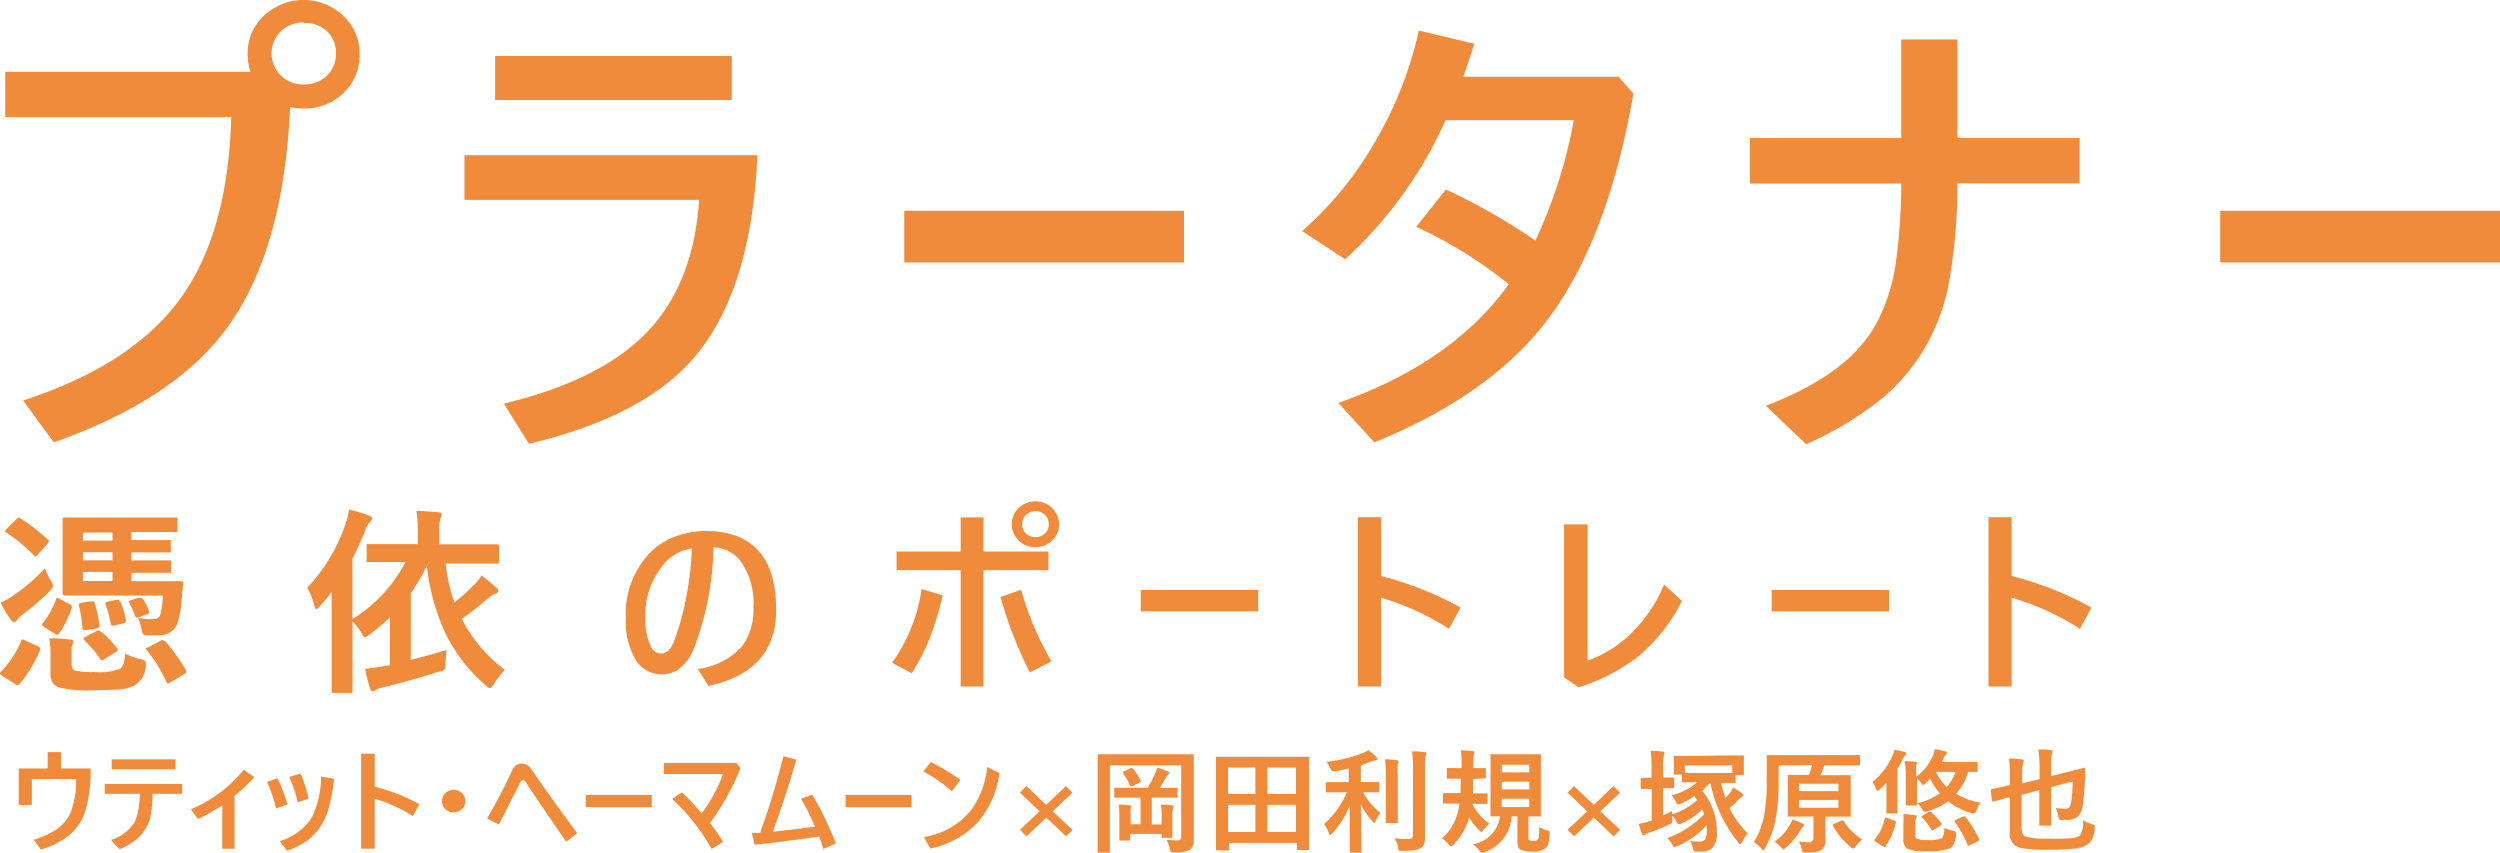
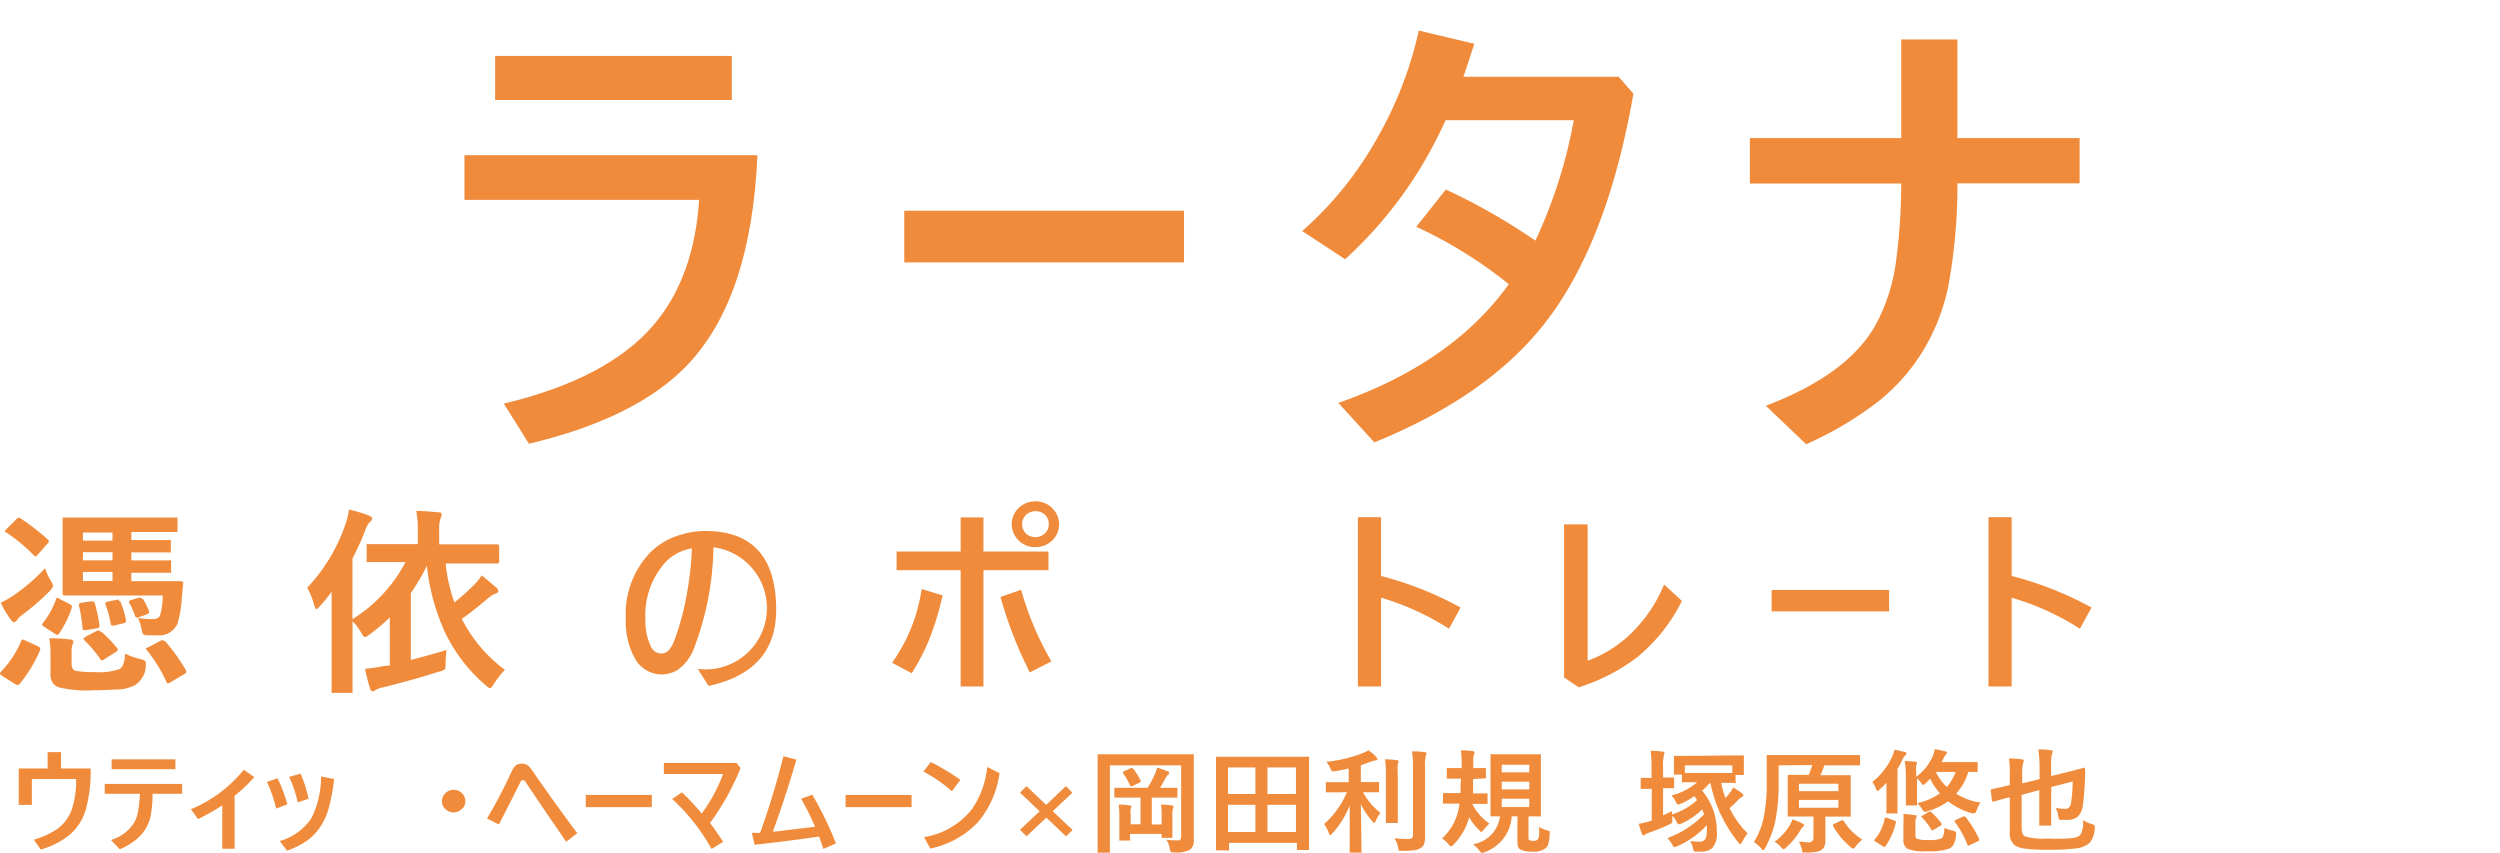
<svg xmlns="http://www.w3.org/2000/svg" id="レイヤー_1" data-name="レイヤー 1" viewBox="0 0 253.52 86.48">
  <defs>
    <style>.cls-1{fill:#f08b3b;}</style>
  </defs>
  <title>アートボード 1</title>
  <path class="cls-1" d="M6.19,77.93h3a14.22,14.22,0,0,1-.52,4.26A5.31,5.31,0,0,1,7,84.71a8.48,8.48,0,0,1-2.86,1.44l-.72-1A8.07,8.07,0,0,0,5.89,84a4.14,4.14,0,0,0,1.38-1.89A9.26,9.26,0,0,0,7.72,79H3.23v2.63H1.9V77.93H4.83V76.27H6.19Z" />
  <path class="cls-1" d="M14.19,80.5H10.62v-1h7.85v1h-3a11.58,11.58,0,0,1-.22,2.36,4.29,4.29,0,0,1-.5,1.21,4.46,4.46,0,0,1-1.1,1.19,6.85,6.85,0,0,1-1.51.86l-.89-.94a4.19,4.19,0,0,0,2.38-1.79A3.62,3.62,0,0,0,14,82.28,13.08,13.08,0,0,0,14.19,80.5ZM11.32,77h6.47v1H11.32Z" />
  <path class="cls-1" d="M22.54,81.67a22.85,22.85,0,0,1-2.46,1.39l-.72-1a13.57,13.57,0,0,0,5.36-4l1.07.74a15,15,0,0,1-2,1.9v5.37H22.54Z" />
  <path class="cls-1" d="M27.08,79.29l1.06-.37a14.87,14.87,0,0,1,1,2.65L28,82A14.18,14.18,0,0,0,27.08,79.29Zm1.29,6A5.82,5.82,0,0,0,31.56,83a9.39,9.39,0,0,0,1-4.26l1.32.25a17.42,17.42,0,0,1-.5,2.78,6.68,6.68,0,0,1-.78,1.89,5.59,5.59,0,0,1-1.49,1.61,8.91,8.91,0,0,1-2,1Zm1-6.52,1.11-.32A13.12,13.12,0,0,1,31.29,81l-1.1.37a11.18,11.18,0,0,0-.86-2.56Z" />
-   <path class="cls-1" d="M38,79.78a19.38,19.38,0,0,1,4.53,1.77l-.66,1.21A14.87,14.87,0,0,0,38,81v5.06H36.62V76.43H38Z" />
  <path class="cls-1" d="M46,80.09a1.21,1.21,0,0,1,.88.38,1.1,1.1,0,0,1,.31.76,1,1,0,0,1-.4.85A1.19,1.19,0,0,1,45.12,82a1.06,1.06,0,0,1-.3-.76,1.13,1.13,0,0,1,.39-.85A1.2,1.2,0,0,1,46,80.09Z" />
  <path class="cls-1" d="M49.39,83a53.89,53.89,0,0,0,2.52-4.81,1.65,1.65,0,0,1,.46-.62,1.22,1.22,0,0,1,.53-.13,1.06,1.06,0,0,1,.6.16,2,2,0,0,1,.44.49c1.69,2.45,3.23,4.58,4.6,6.4l-1.13.87c-1-1.48-2.43-3.52-4.15-6.12a.28.28,0,0,0-.24-.13.23.23,0,0,0-.22.15c-.67,1.34-1.4,2.79-2.21,4.35Z" />
  <path class="cls-1" d="M59.4,80.61h6.7v1.24H59.4Z" />
  <path class="cls-1" d="M72,83.46c.4.52.85,1.15,1.33,1.91l-1.17.72a20.22,20.22,0,0,0-4-5.07l1-.67a26.94,26.94,0,0,1,2,2.14,15.63,15.63,0,0,0,2.16-4h-6V77.37h7.36l.42.52A25.73,25.73,0,0,1,72,83.46Z" />
  <path class="cls-1" d="M82.65,83.84A26.48,26.48,0,0,0,81.24,81l1.13-.41a34.1,34.1,0,0,1,2.4,4.94l-1.28.56c-.13-.44-.27-.86-.43-1.26q-2.58.39-6.53.84l-.29-1.21h.84q1.29-3.54,2.37-7.77l1.31.34c-.69,2.38-1.48,4.82-2.39,7.32C79.94,84.17,81.37,84,82.65,83.84Z" />
  <path class="cls-1" d="M85.75,80.61h6.69v1.24H85.75Z" />
  <path class="cls-1" d="M94.39,77.28a21.73,21.73,0,0,1,3,1.81l-.86,1.15a14.52,14.52,0,0,0-2.9-2Zm5.72.5,1.25.62a9.67,9.67,0,0,1-2.21,5,9.3,9.3,0,0,1-4.81,2.65l-.64-1.16a7.76,7.76,0,0,0,4.86-2.83A9.13,9.13,0,0,0,100.11,77.78Z" />
  <path class="cls-1" d="M108.77,84.16l-.67.65-2-1.9-2,1.9-.67-.66,2-1.88-2-1.89.66-.66,2,1.9,2-1.9.66.67-2,1.88Z" />
  <path class="cls-1" d="M118.29,85.16a10.32,10.32,0,0,0,1.11.06c.15,0,.26,0,.31-.11a.41.41,0,0,0,.07-.29V77.61h-7.23v8.86a.11.11,0,0,1-.11,0h-1a.09.09,0,0,1-.13,0,.11.11,0,0,1,0-.08V76.61a.24.24,0,0,1,0-.12h9.75a.2.2,0,0,1,0,.11v8.54a1.26,1.26,0,0,1-.34,1,2.92,2.92,0,0,1-1.64.3c-.19,0-.3,0-.34-.06a.57.57,0,0,1-.11-.29A2.64,2.64,0,0,0,118.29,85.16Zm-3.72-4.28H113a.17.17,0,0,1,0-.1v-.89s0,0,.1,0h3.28a10,10,0,0,0,.74-1.42,2.23,2.23,0,0,0,.21-.63,8,8,0,0,1,1.07.38.17.17,0,0,1,.17.16.22.22,0,0,1-.12.18.9.9,0,0,0-.21.27c-.27.49-.47.85-.61,1.06h1.77a.17.17,0,0,1,0,.1v.78a.2.2,0,0,1,0,.11.24.24,0,0,1-.12,0h-2.48v2.73h1v-.92a6.53,6.53,0,0,0-.07-1.08,4.41,4.41,0,0,1,1.12.08c.11,0,.16,0,.16.11a.28.28,0,0,1-.06.18,2.26,2.26,0,0,0-.06.73v2.14a.08.08,0,0,1-.11.11h-.85a.15.15,0,0,1-.13,0v-.39H114.6v.55a.24.24,0,0,1,0,.12h-1.09a.2.2,0,0,1,0-.11V82.68a7.83,7.83,0,0,0-.07-1.08,4.45,4.45,0,0,1,1.12.08c.11,0,.17,0,.17.1a.81.81,0,0,1-.07.22,2.68,2.68,0,0,0,0,.69v.9h1V80.88Zm.35-2.92a6.09,6.09,0,0,1,.75,1.21.11.11,0,0,1,0,.08s0,.07-.16.13l-.68.34a.38.38,0,0,1-.15,0s-.07,0-.1-.1a6.43,6.43,0,0,0-.7-1.22.11.11,0,0,1,0-.08s0-.07.13-.12l.67-.31a.29.29,0,0,1,.13,0A.2.2,0,0,1,114.92,78Z" />
  <path class="cls-1" d="M124.41,86.23h-1.1V76.85a.2.2,0,0,1,0-.11h9.44a.17.17,0,0,1,0,.1V86.2h-1.23s0,0,0-.1v-.63h-6.89v.75A.18.18,0,0,1,124.41,86.23Zm.12-8.4v2.69h2.78V77.83Zm0,6.54h2.78V81.61h-2.78Zm6.89-6.54h-2.89v2.69h2.89Zm-2.89,6.54h2.89V81.61h-2.89Z" />
  <path class="cls-1" d="M136,80.35h-1.55s0,0,0-.1v-.83a.17.17,0,0,1,0-.1h2.32V77.93c-.58.13-1,.22-1.39.28h-.22a.18.18,0,0,1-.15-.08,1.33,1.33,0,0,1-.11-.24,3.54,3.54,0,0,0-.39-.64,13.66,13.66,0,0,0,3.66-.87,3.36,3.36,0,0,0,.6-.3,5.15,5.15,0,0,1,.79.68.48.48,0,0,1,.12.22c0,.09-.08.14-.23.14a2.38,2.38,0,0,0-.52.15l-.93.34v1.7h1.74a.21.21,0,0,1,.11,0,.17.17,0,0,1,0,.1v.93a.09.09,0,0,1-.1,0h-1.53a6.8,6.8,0,0,0,1.78,2.1,3.21,3.21,0,0,0-.48.79c-.06.14-.11.2-.16.2s-.12,0-.2-.16A7,7,0,0,1,138,81.53l.07,4.83v.1H137c-.09,0-.13,0-.13-.12v-.72c0-1.35,0-2.66,0-3.94a9.22,9.22,0,0,1-1.76,2.83c-.1.11-.17.17-.21.17s-.11-.07-.15-.2a3.31,3.31,0,0,0-.48-.91,9,9,0,0,0,2.32-3.24ZM140.42,77q.62,0,1.23.09c.11,0,.17.06.17.13a.48.48,0,0,1-.07.25,8.28,8.28,0,0,0,0,1.22v4.77a.09.09,0,0,1-.1,0h-1a.11.11,0,0,1-.11,0,.17.17,0,0,1,0-.1V78.72a13.91,13.91,0,0,0-.08-1.7Zm1,8a10.19,10.19,0,0,0,1.35.08.6.6,0,0,0,.41-.1.48.48,0,0,0,.11-.35V77.84a10.1,10.1,0,0,0-.1-1.64,6.12,6.12,0,0,1,1.27.08c.13,0,.19,0,.19.13a.61.61,0,0,1-.07.24,4.56,4.56,0,0,0-.07,1.16v7.07a1.93,1.93,0,0,1-.1.72.71.71,0,0,1-.33.39,1.45,1.45,0,0,1-.67.23,7.78,7.78,0,0,1-1.18.06h-.34a.64.64,0,0,1-.11-.31,2.51,2.51,0,0,0-.33-.9Z" />
  <path class="cls-1" d="M149.38,79h0v1.46h1.47a.17.17,0,0,1,0,.1v.84a.24.24,0,0,1,0,.12H149.3a5.34,5.34,0,0,0,1.74,2,4.84,4.84,0,0,0-.58.62c-.12.15-.2.23-.24.23s-.11-.07-.23-.2a5.25,5.25,0,0,1-1-1.29,6.36,6.36,0,0,1-1.55,2.73c-.13.14-.23.21-.29.21s-.15-.08-.27-.22a3.23,3.23,0,0,0-.64-.58A5.5,5.5,0,0,0,148,81.49h-1.67a.2.2,0,0,1,0-.11v-.84a.11.11,0,0,1,.1-.12h1.68c0-.55,0-1,.06-1.46h-1.34a.11.11,0,0,1-.11,0,.2.2,0,0,1,0-.11V78a.2.2,0,0,1,0-.11h1.5v-.62a6.58,6.58,0,0,0-.08-1.17,7.26,7.26,0,0,1,1.2.07c.13,0,.19.06.19.13a.66.66,0,0,1-.06.2,1.83,1.83,0,0,0-.07.56v.83h1.28a.17.17,0,0,1,0,.1v.83a.2.2,0,0,1,0,.11h-.11Zm6.71,4.86a2.24,2.24,0,0,0,.78.33l.23.08a.23.23,0,0,1,.05.15v.17a4.73,4.73,0,0,1-.14,1,.9.9,0,0,1-.28.43,2,2,0,0,1-1.36.34,2.74,2.74,0,0,1-1.13-.18c-.24-.1-.36-.36-.36-.77V82.78h-.58a4.11,4.11,0,0,1-2.74,3.63.89.89,0,0,1-.28.07c-.07,0-.16-.09-.28-.25a3.37,3.37,0,0,0-.63-.62,3.26,3.26,0,0,0,2.74-2.83h-.83a.15.15,0,0,1-.13,0,.17.17,0,0,1,0-.1V76.61a.13.13,0,0,1,0-.12h5.11s0,.06,0,.11v6.19a.11.11,0,0,1-.11,0H155v2.06c0,.19,0,.31.1.35a.73.73,0,0,0,.41.06.55.55,0,0,0,.41-.11.76.76,0,0,0,.16-.47c0-.14,0-.43,0-.84Zm-3.8-6.31v.77h2.79v-.77Zm0,2.5h2.79v-.78h-2.79Zm2.79,1.79V81h-2.79v.84Z" />
-   <path class="cls-1" d="M164.3,84.16l-.67.65-2-1.9-2,1.9-.67-.66,2-1.88-2-1.89.66-.66,2,1.9,2-1.9.66.67-2,1.88Z" />
  <path class="cls-1" d="M175.1,76.61h1.74a.2.2,0,0,1,0,.11v1.87a.09.09,0,0,1-.1,0H176v.69a.08.08,0,1,1-.11.11h-1.35a11.3,11.3,0,0,0,.43,1.54c.12-.13.26-.29.42-.5a2.43,2.43,0,0,0,.37-.57,8.24,8.24,0,0,1,.85.55c.12.09.18.17.18.22s0,.12-.14.18a1.68,1.68,0,0,0-.43.36,8.71,8.71,0,0,1-.83.78,9.43,9.43,0,0,0,1.84,2.57,3.63,3.63,0,0,0-.54.82c-.09.17-.16.25-.21.25s-.11,0-.2-.16a13.85,13.85,0,0,1-2.82-6h-.1a7.59,7.59,0,0,1-.75.75,6.37,6.37,0,0,1,1.49,4.21,2.22,2.22,0,0,1-.45,1.6,1.7,1.7,0,0,1-1.26.37H172c-.12,0-.2,0-.23-.07a1.09,1.09,0,0,1-.1-.32,2,2,0,0,0-.29-.69,5.62,5.62,0,0,0,.92.07.68.68,0,0,0,.6-.22,1.49,1.49,0,0,0,.18-.83,3.21,3.21,0,0,0,0-.62,8.7,8.7,0,0,1-3,2.13l-.27.1c-.06,0-.14-.1-.24-.29a3.68,3.68,0,0,0-.49-.63,9.82,9.82,0,0,0,3.73-2.42,5,5,0,0,0-.2-.49,6.79,6.79,0,0,1-2.09,1.42.71.71,0,0,1-.28.09c-.07,0-.14-.09-.23-.26a1.87,1.87,0,0,0-.42-.59,1.82,1.82,0,0,0,0,.33v.2a.24.24,0,0,1-.07.2.94.94,0,0,1-.26.14,15,15,0,0,1-2,.81,2.35,2.35,0,0,0-.39.19.28.28,0,0,1-.2.09c-.07,0-.13,0-.17-.16-.12-.32-.23-.66-.32-1a7,7,0,0,0,1.1-.26l.22-.07V80h-1c-.08,0-.12,0-.12-.13V79a.11.11,0,0,1,.1-.12h1v-1a12.68,12.68,0,0,0-.09-1.74,7.93,7.93,0,0,1,1.22.08c.12,0,.18.06.18.14a.86.86,0,0,1-.06.23,4.86,4.86,0,0,0-.08,1.26v1h1.12a.17.17,0,0,1,0,.1v.87a.2.2,0,0,1,0,.11.24.24,0,0,1-.12,0h-1v2.75c.37-.16.67-.3.91-.43a1.93,1.93,0,0,0,0,.34,7,7,0,0,0,2.54-1.45c-.1-.16-.19-.29-.28-.41a7.6,7.6,0,0,1-1.39.78.64.64,0,0,1-.27.07c-.06,0-.14-.1-.23-.29a2.43,2.43,0,0,0-.43-.63,6.26,6.26,0,0,0,2.6-1.33h-1.43a.11.11,0,0,1-.11,0,.2.2,0,0,1,0-.11v-.67h-.81a.2.2,0,0,1,0-.11V76.77a.24.24,0,0,1,0-.12h1.74Zm.57,1h-4.81v.78h4.81Z" />
  <path class="cls-1" d="M180.37,77.61v1.51a20.27,20.27,0,0,1-.35,4.19A10.18,10.18,0,0,1,179,86c-.08.15-.15.23-.19.23s-.1-.07-.21-.2a3.79,3.79,0,0,0-.74-.64,8,8,0,0,0,1-2.5,18.28,18.28,0,0,0,.3-3.77V76.57h9.46a.2.2,0,0,1,0,.11v.82a.2.2,0,0,1,0,.11H185a8,8,0,0,1-.39,1h3.07a.14.14,0,0,1,0,.09v4a.2.2,0,0,1,0,.11h-2.57v2.38a1.49,1.49,0,0,1-.1.63.72.72,0,0,1-.29.35,1.29,1.29,0,0,1-.56.22,6.17,6.17,0,0,1-1,.06c-.19,0-.3,0-.34,0a1.09,1.09,0,0,1-.1-.32,3.22,3.22,0,0,0-.3-.78c.42,0,.77.07,1,.07a.45.45,0,0,0,.48-.43V82.8h-2.49a.24.24,0,0,1-.12,0,.2.2,0,0,1,0-.11v-4c0-.08,0-.11.13-.11h2a6.56,6.56,0,0,0,.35-1Zm-.44,7.77a5.42,5.42,0,0,0,1.5-1.59,2.74,2.74,0,0,0,.33-.69,5.09,5.09,0,0,1,1,.4c.13.06.19.12.19.17s0,.11-.12.18a1.59,1.59,0,0,0-.25.33,7.25,7.25,0,0,1-1.45,1.76.79.79,0,0,1-.26.19,1.13,1.13,0,0,1-.26-.21,2.35,2.35,0,0,0-.68-.57Zm2.5-5.9v.75h4v-.75Zm4,2.43v-.79h-4v.79Zm2.4,3.25a3.86,3.86,0,0,0-.66.68q-.15.21-.24.21c-.05,0-.13,0-.25-.15a7.33,7.33,0,0,1-1.8-2.15.14.14,0,0,1,0-.09s0-.08.15-.13l.73-.34h.12a.11.11,0,0,1,.1.09,6,6,0,0,0,1.86,1.85Z" />
  <path class="cls-1" d="M189.87,79.3a6.91,6.91,0,0,0,2.06-2.69,3.58,3.58,0,0,0,.19-.58c.34.06.67.13,1,.22a.19.19,0,0,1,.21.16c0,.06-.05.12-.13.2a1.41,1.41,0,0,0-.31.49,5.51,5.51,0,0,1-.47.86v4.41a.24.24,0,0,1,0,.12.14.14,0,0,1-.09,0h-.92a.11.11,0,0,1-.11,0,.2.2,0,0,1,0-.11v-3c-.24.25-.46.47-.68.67s-.16.14-.22.14-.12-.07-.17-.21A2.4,2.4,0,0,0,189.87,79.3Zm2.24,3.92a.14.14,0,0,1,.15.13v.06a7,7,0,0,1-1.06,2.41c0,.05-.06.08-.09.08l-.13-.05-.78-.5a.14.14,0,0,1-.13-.13.27.27,0,0,1,.05-.11,4.59,4.59,0,0,0,1-2.08c0-.07,0-.11.09-.11h.13Zm.84-.67c.41,0,.81.06,1.21.11.14,0,.21,0,.21.11a.35.35,0,0,1-.06.18,1.34,1.34,0,0,0-.07.52v1.14c0,.23,0,.38.17.45a2.83,2.83,0,0,0,1.08.12,3.5,3.5,0,0,0,1.4-.16c.17-.12.27-.47.29-1.07a3.74,3.74,0,0,0,.91.3q.27.06.27.21v.2a2.64,2.64,0,0,1-.26,1,1.09,1.09,0,0,1-.39.38,5.94,5.94,0,0,1-2.29.28,4.53,4.53,0,0,1-2-.25,1.09,1.09,0,0,1-.4-1V83.52a6.31,6.31,0,0,0,0-1Zm.15-5.39,1.11.08c.13,0,.19.06.19.13a.3.3,0,0,1-.08.21,2.43,2.43,0,0,0,0,.66v.53A5.07,5.07,0,0,0,196,76.66a3.22,3.22,0,0,0,.2-.69,7.7,7.7,0,0,1,1.06.23.16.16,0,0,1,.17.15.27.27,0,0,1-.08.16,1.27,1.27,0,0,0-.25.37c-.07.14-.14.28-.21.4h3.55a.08.08,0,0,1,.11.11v.89h-.95a5.63,5.63,0,0,1-1.23,2.2,6.15,6.15,0,0,0,2.48.91,2.7,2.7,0,0,0-.4.77c-.08.21-.15.31-.23.31a.57.57,0,0,1-.26,0,6.88,6.88,0,0,1-2.4-1.21,6.88,6.88,0,0,1-2.1,1,.68.68,0,0,1-.27.07q-.1,0-.27-.27a2.62,2.62,0,0,0-.5-.61,6.52,6.52,0,0,0,2.31-1,6.08,6.08,0,0,1-1-1.49,5.3,5.3,0,0,1-.53.53c-.09.07-.15.11-.19.11s-.1-.06-.17-.18a4.36,4.36,0,0,0-.44-.5v2.65c0,.08,0,.11-.13.11h-.87c-.09,0-.13,0-.13-.11V78.48a9.81,9.81,0,0,0-.12-1.32Zm2.79,5.25a6.56,6.56,0,0,1,1,1.11.14.14,0,0,1,0,.09s0,.09-.12.13l-.72.44a.21.21,0,0,1-.13,0s-.07,0-.1-.1a6.64,6.64,0,0,0-.92-1.19s-.06-.06-.06-.08,0-.06.12-.1l.64-.39a.24.24,0,0,1,.12,0,.27.27,0,0,1,.17,0Zm2.42-4.13h-2a5.3,5.3,0,0,0,1.12,1.53,5,5,0,0,0,.88-1.53Zm1,4.55a11.37,11.37,0,0,1,1.39,2.25v.1s0,.1-.14.14l-.82.39-.15.05s-.05,0-.07-.08a9.64,9.64,0,0,0-1.3-2.35.14.14,0,0,1,0-.09s0-.06.12-.1l.74-.34h.14a.17.17,0,0,1,.1,0Z" />
  <path class="cls-1" d="M211.22,83.16a3.51,3.51,0,0,0,.93.41l.23.1a.21.21,0,0,1,.05.12V84a2.92,2.92,0,0,1-.27,1.09,1.4,1.4,0,0,1-.49.56,2.68,2.68,0,0,1-1.29.4,20.33,20.33,0,0,1-2.7.12,16.25,16.25,0,0,1-2.31-.11,2.52,2.52,0,0,1-1-.3,1.52,1.52,0,0,1-.56-1.4V80.88h-.19l-1.11.31-.37.1h-.07s-.07,0-.07-.12l-.12-1v-.06s0-.07.11-.09c.73-.15,1.22-.26,1.48-.33l.34-.08v-1a12,12,0,0,0-.08-1.69A10.73,10.73,0,0,1,205,77c.15,0,.23.07.23.14a.52.52,0,0,1-.07.22,5.66,5.66,0,0,0-.09,1.42v.66l1.76-.43V77.76A12.62,12.62,0,0,0,206.7,76c.42,0,.83,0,1.25.08.13,0,.2,0,.2.12a.51.51,0,0,1-.06.25,4.42,4.42,0,0,0-.09,1.25v1l1.66-.41,1.26-.32.41-.12h0c.08,0,.12.05.12.14v.77q-.1,2-.24,2.94a1.8,1.8,0,0,1-.54,1.14,1.74,1.74,0,0,1-1.13.3H209a.26.26,0,0,1-.2-.07,1.55,1.55,0,0,1-.07-.31,2.85,2.85,0,0,0-.26-.83,5.63,5.63,0,0,0,1,.09c.29,0,.47-.2.55-.58a17.64,17.64,0,0,0,.17-2.19l-2.18.56v3.91a.09.09,0,0,1-.1,0h-1a.11.11,0,0,1-.11,0,.17.17,0,0,1,0-.1V80.12l-1.79.49v3.27c0,.48.1.79.3.92a6.38,6.38,0,0,0,2.34.23A16.88,16.88,0,0,0,210,85a1.69,1.69,0,0,0,.92-.28A2.29,2.29,0,0,0,211.22,83.16Z" />
-   <path class="cls-1" d="M25.4,7.28a5.75,5.75,0,0,1-.29-1.8A5.18,5.18,0,0,1,27,1.39a5.85,5.85,0,0,1,8,.4,5.2,5.2,0,0,1,1.47,3.69,5.26,5.26,0,0,1-1.84,4.13A5.54,5.54,0,0,1,30.81,11a5.43,5.43,0,0,1-1.39-.15q-.69,15.4-7.08,23.28Q17,40.78,5.45,44.86l-3.1-4.25q11.37-3.69,16.23-10.74,4.55-6.59,4.87-18H.53V7.28Zm5.41-5a3.24,3.24,0,0,0-2.44,1,3.15,3.15,0,0,0,2.44,5.28,3.15,3.15,0,0,0,2.45-1,3,3,0,0,0,.81-2.13,2.94,2.94,0,0,0-1-2.34,3.27,3.27,0,0,0-2.26-.76Z" />
  <path class="cls-1" d="M47.1,15.74H76.81q-.63,14.55-7.17,21.34-5.15,5.34-16,7.92l-2.55-4.07Q61.58,38.42,66.24,33q4.13-4.79,4.66-12.73H47.1ZM50.21,5.67h24v4.47h-24Z" />
  <path class="cls-1" d="M91.7,21.37h28.37v5.24H91.7Z" />
  <path class="cls-1" d="M153,28.82A44.35,44.35,0,0,0,143.62,23l3-3.78a61.68,61.68,0,0,1,9.08,5.18,49.25,49.25,0,0,0,3.89-12.21h-13a42.59,42.59,0,0,1-10.18,14.1l-4.36-2.86A35.57,35.57,0,0,0,139.66,14a38.66,38.66,0,0,0,4.22-10.9l5.63,1.34C149,6,148.66,7.05,148.4,7.78h15.74l1.5,1.72q-2.73,15.69-9.45,23.86-5.76,7-16.82,11.5l-3.65-4Q147.29,36.8,153,28.82Z" />
  <path class="cls-1" d="M198.5,14h12.39v4.59H198.5a57.34,57.34,0,0,1-.93,10.47A21.16,21.16,0,0,1,195.35,35a19.61,19.61,0,0,1-4.8,5.65,35.2,35.2,0,0,1-7.39,4.4l-4.09-3.9q8.6-3.27,11.31-8.54a18.63,18.63,0,0,0,1.86-5.87,59.71,59.71,0,0,0,.56-8.13H177.45V14H192.8V4h5.7Z" />
-   <path class="cls-1" d="M225.15,21.37h28.37v5.24H225.15Z" />
  <path class="cls-1" d="M2.15,65a.14.14,0,0,1,.13-.15,1.07,1.07,0,0,1,.27.09l1.28.59q.24.12.24.24a.38.38,0,0,1,0,.15A14.36,14.36,0,0,1,2,69.35a.22.22,0,0,1-.19.12.73.73,0,0,1-.28-.1L.19,68.52c-.13-.1-.19-.17-.19-.23a.35.35,0,0,1,.08-.16A10,10,0,0,0,2.15,65Zm2.43-7.34a6.1,6.1,0,0,0,.58,1.24,1.48,1.48,0,0,1,.22.52c0,.11-.12.29-.38.56a24.82,24.82,0,0,1-2.75,2.38,2.12,2.12,0,0,0-.5.49c-.13.16-.23.25-.32.25s-.22-.1-.36-.29a11.92,11.92,0,0,1-1-1.69,9.35,9.35,0,0,0,1.37-.79A19,19,0,0,0,4.58,57.61Zm-2.51-5.1a22.57,22.57,0,0,1,2.79,2.16.24.24,0,0,1,.1.18.37.37,0,0,1-.14.22l-1,1.14a.54.54,0,0,1-.21.16.33.33,0,0,1-.19-.12A17.51,17.51,0,0,0,.65,54C.55,54,.5,53.91.5,53.87a1.37,1.37,0,0,1,.15-.21l1-1c.11-.11.19-.17.25-.17Zm4,8.19,1,.51c.14.07.21.14.21.22a.38.38,0,0,1,0,.15A10.37,10.37,0,0,1,6,64.24c-.06.09-.12.14-.18.14a.47.47,0,0,1-.22-.09l-1.18-.76c-.1-.08-.16-.14-.16-.19a.42.42,0,0,1,.1-.17A8.73,8.73,0,0,0,5.68,60.8a.17.17,0,0,1,.17-.18L6,60.7Zm6.65,5.55a6.73,6.73,0,0,0,1.58.55c.33.09.49.21.49.35v.33a2.42,2.42,0,0,1-1.19,2,4.37,4.37,0,0,1-1.59.39c-.53,0-1.38.08-2.55.08A12.19,12.19,0,0,1,6,69.71a1.2,1.2,0,0,1-.7-.53,1.92,1.92,0,0,1-.18-1V66.37A9.12,9.12,0,0,0,5,64.73a15.46,15.46,0,0,1,2.1.12c.23,0,.34.11.34.22a.89.89,0,0,1-.08.29,1.73,1.73,0,0,0-.1.71v1.25c0,.37.12.6.37.69a8.08,8.08,0,0,0,1.9.14,6.26,6.26,0,0,0,2.61-.31c.33-.18.5-.71.55-1.59Zm3.82-5.91H6.59c-.16,0-.24-.07-.24-.2V52.48H17.74a.38.38,0,0,1,.21,0,.25.25,0,0,1,.05.18v1.1c0,.11,0,.17-.06.19a.34.34,0,0,1-.2,0H13.32v.82h4a.28.28,0,0,1,0,.18v.88a.31.31,0,0,1,0,.19.31.31,0,0,1-.19,0H13.32v.81h3.83a.34.34,0,0,1,.2,0,.28.28,0,0,1,0,.18v.88a.31.31,0,0,1,0,.19.31.31,0,0,1-.19,0H13.32v.86h5c.18,0,.26.06.26.18h0l-.14,1.49A11.63,11.63,0,0,1,18,63.23a2,2,0,0,1-2,1.2H15a.87.87,0,0,1-.47-.1,1.06,1.06,0,0,1-.16-.43A5.44,5.44,0,0,0,14,62.67a9.47,9.47,0,0,0,1.5.11c.41,0,.66-.14.75-.43a8,8,0,0,0,.26-2Zm-7.29.59h.16c.09,0,.16.07.2.2a14.55,14.55,0,0,1,.48,2.23v.07c0,.13-.09.21-.28.24L8.7,63.9H8.53c-.1,0-.15-.08-.17-.23A13.67,13.67,0,0,0,8,61.4v-.12c0-.07.11-.12.32-.17Zm-.84-6.16h3V54h-3Zm0,2h3V56h-3Zm0,2.1h3V58h-3ZM10.21,64a13.63,13.63,0,0,1,1.67,1.73.26.26,0,0,1,.07.16c0,.06-.06.13-.17.21l-1.23.77a.4.4,0,0,1-.21.09c-.06,0-.12,0-.19-.16a13.44,13.44,0,0,0-1.59-1.87.26.26,0,0,1-.09-.17.65.65,0,0,1,.21-.19L9.77,64a.83.83,0,0,1,.22-.08.45.45,0,0,1,.19.17Zm2-3a9.56,9.56,0,0,1,.56,1.87.28.28,0,0,1,0,.13c0,.09-.07.16-.22.2l-1,.24h-.17c-.09,0-.14-.07-.16-.23a10.15,10.15,0,0,0-.53-1.92.33.33,0,0,1,0-.14q0-.09.27-.15l.95-.19h.16c-.07,0,0,.09.08.21Zm2.31-.25a11.11,11.11,0,0,1,.59,1.2.48.48,0,0,1,0,.17c0,.08-.08.14-.22.18l-.89.32h-.15c-.07,0-.13-.07-.17-.21a7.21,7.21,0,0,0-.55-1.24.38.38,0,0,1-.06-.16c0-.06.09-.11.27-.17l.66-.22h.21a.29.29,0,0,1,.25.15ZM16.73,65a19.77,19.77,0,0,1,2.15,3,.48.48,0,0,1,0,.17c0,.06-.07.13-.21.2l-1.4.83a.43.43,0,0,1-.23.1c-.05,0-.1,0-.17-.16a14.38,14.38,0,0,0-2-3.23.28.28,0,0,1-.08-.15s0-.1.21-.1L16.23,65a.63.63,0,0,1,.24-.09.43.43,0,0,1,.2.11Z" />
  <path class="cls-1" d="M31.15,59.61a17.85,17.85,0,0,0,3.9-6.5,7.74,7.74,0,0,0,.34-1.44,15.34,15.34,0,0,1,2,.6c.24.11.36.21.36.31s-.08.22-.25.37a2,2,0,0,0-.45.81,28.62,28.62,0,0,1-1.31,2.88v6.15A15,15,0,0,0,41.12,57H37.18a.28.28,0,0,1,0-.18V55.18h5.19V53.81a11.3,11.3,0,0,0-.15-2c.55,0,1.29.06,2.21.14q.36,0,.36.21a1.2,1.2,0,0,1-.12.42,3.24,3.24,0,0,0-.13,1.15V55.2h5.87a.2.2,0,0,1,.21.17v1.56c0,.15-.07.22-.21.22H45.19a17.06,17.06,0,0,0,.89,3.94,21.13,21.13,0,0,0,2-1.79,4.35,4.35,0,0,0,.76-.95c.53.4,1,.82,1.52,1.26a.57.57,0,0,1,.18.33c0,.11-.12.2-.34.28a2.52,2.52,0,0,0-.7.44q-1.47,1.26-2.67,2.1a14.75,14.75,0,0,0,4.37,5.17,8.48,8.48,0,0,0-1.11,1.42c-.17.29-.3.43-.4.43s-.23-.09-.42-.27A16.33,16.33,0,0,1,45.07,64a21.72,21.72,0,0,1-1.78-6.63,20.85,20.85,0,0,1-1.63,2.78v6.77c1.35-.34,2.56-.69,3.63-1a9.15,9.15,0,0,0-.1,1.38c0,.33,0,.54-.12.6a1.41,1.41,0,0,1-.56.21c-1.89.6-3.81,1.14-5.74,1.61a2.32,2.32,0,0,0-.72.27.36.36,0,0,1-.27.12c-.1,0-.19-.1-.25-.29a16.74,16.74,0,0,1-.51-2,21,21,0,0,0,2.23-.33h.28V62.61a19.75,19.75,0,0,1-2.05,1.73,1.15,1.15,0,0,1-.48.27c-.08,0-.2-.15-.37-.45A5.57,5.57,0,0,0,35.75,63v7.08c0,.1,0,.16,0,.18s-.08,0-.19,0H33.63a.25.25,0,0,1,0-.17V60a15,15,0,0,1-1.2,1.48c-.15.19-.27.29-.36.29s-.07-.15-.2-.35A6.65,6.65,0,0,0,31.15,59.61Z" />
-   <path class="cls-1" d="M72.35,55.5a30,30,0,0,1-2,10.31,4.81,4.81,0,0,1-1.59,2.1,3.1,3.1,0,0,1-4.39-1.16,7.76,7.76,0,0,1-.91-4.07,9,9,0,0,1,2.4-6.57,6.94,6.94,0,0,1,2.67-1.72,8.79,8.79,0,0,1,3-.54q7.18,0,7.18,8c0,4.16-2.29,6.72-6.86,7.71l-1.09-1.73a7.07,7.07,0,0,0,4.56-2.38,6.35,6.35,0,0,0,1.08-3.88,7.21,7.21,0,0,0-1.4-4.8A3.62,3.62,0,0,0,72.35,55.5Zm-2.19.11a4.7,4.7,0,0,0-3.16,2,8,8,0,0,0-1.55,5.18A5.9,5.9,0,0,0,66,65.54a1.14,1.14,0,0,0,1,.73,1.07,1.07,0,0,0,.81-.32,3.09,3.09,0,0,0,.6-1.08,26.11,26.11,0,0,0,1.22-4.53A31.27,31.27,0,0,0,70.16,55.61Z" />
+   <path class="cls-1" d="M72.35,55.5a30,30,0,0,1-2,10.31,4.81,4.81,0,0,1-1.59,2.1,3.1,3.1,0,0,1-4.39-1.16,7.76,7.76,0,0,1-.91-4.07,9,9,0,0,1,2.4-6.57,6.94,6.94,0,0,1,2.67-1.72,8.79,8.79,0,0,1,3-.54q7.18,0,7.18,8c0,4.16-2.29,6.72-6.86,7.71l-1.09-1.73A3.62,3.62,0,0,0,72.35,55.5Zm-2.19.11a4.7,4.7,0,0,0-3.16,2,8,8,0,0,0-1.55,5.18A5.9,5.9,0,0,0,66,65.54a1.14,1.14,0,0,0,1,.73,1.07,1.07,0,0,0,.81-.32,3.09,3.09,0,0,0,.6-1.08,26.11,26.11,0,0,0,1.22-4.53A31.27,31.27,0,0,0,70.16,55.61Z" />
  <path class="cls-1" d="M95.59,60.38a29.76,29.76,0,0,1-1.39,4.54,22.61,22.61,0,0,1-1.74,3.35l-2-1.06a17,17,0,0,0,3-7.48Zm4.14-4.45h6.59v1.89H99.73V69.61H97.42V57.82h-6.5V55.93h6.5V52.47h2.31Zm1.73,4.61,2.09-.73a31.36,31.36,0,0,0,3.07,7.26l-2.19,1.12A41.51,41.51,0,0,1,101.46,60.54Zm3.54-9.7a2.35,2.35,0,0,1,1.78.77,2.27,2.27,0,0,1-.09,3.21l-.08.07a2.39,2.39,0,0,1-1.61.59,2.27,2.27,0,0,1-1.78-.76,2.24,2.24,0,0,1-.62-1.56,2.21,2.21,0,0,1,.79-1.72A2.38,2.38,0,0,1,105,50.84Zm0,1a1.38,1.38,0,0,0-1,.42,1.33,1.33,0,0,0,.08,1.88h0a1.42,1.42,0,0,0,1.93-.1,1.2,1.2,0,0,0,.34-.89,1.28,1.28,0,0,0-.44-1A1.4,1.4,0,0,0,105,51.84Z" />
-   <path class="cls-1" d="M115.68,59.83h11.91V62H115.68Z" />
  <path class="cls-1" d="M140.05,58.41a34.91,34.91,0,0,1,8.07,3.2l-1.18,2.15a26.7,26.7,0,0,0-6.89-3.15v9H137.7V52.45h2.35Z" />
  <path class="cls-1" d="M161,67a12.26,12.26,0,0,0,4.75-3.12,14.39,14.39,0,0,0,3-4.61l1.81,1.67a17.4,17.4,0,0,1-4.6,5.76,19.6,19.6,0,0,1-5.86,3l-1.49-1V53.18H161Z" />
  <path class="cls-1" d="M179.66,59.83h11.91V62H179.66Z" />
  <path class="cls-1" d="M204,58.41a34.52,34.52,0,0,1,8.1,3.2l-1.18,2.15A26.57,26.57,0,0,0,204,60.61v9h-2.35V52.45H204Z" />
</svg>